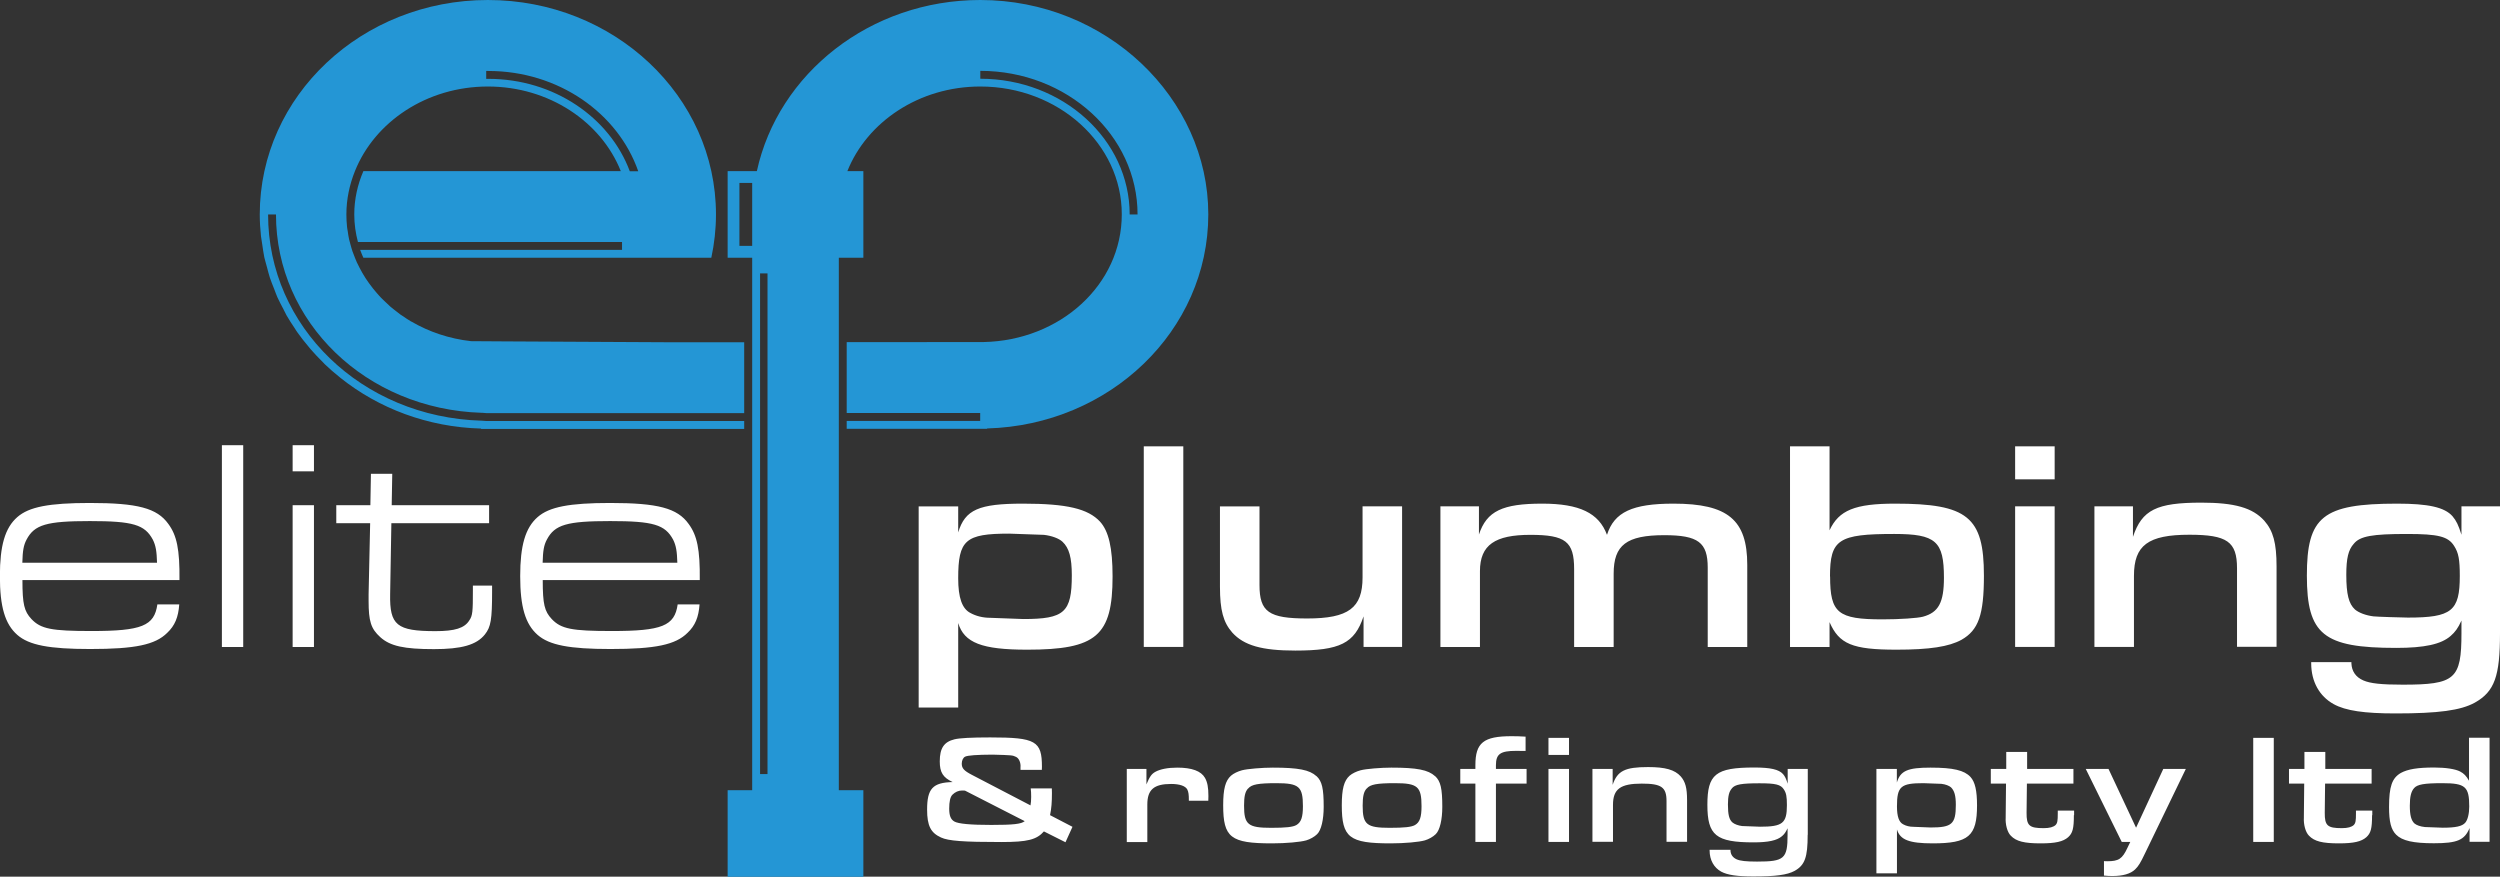
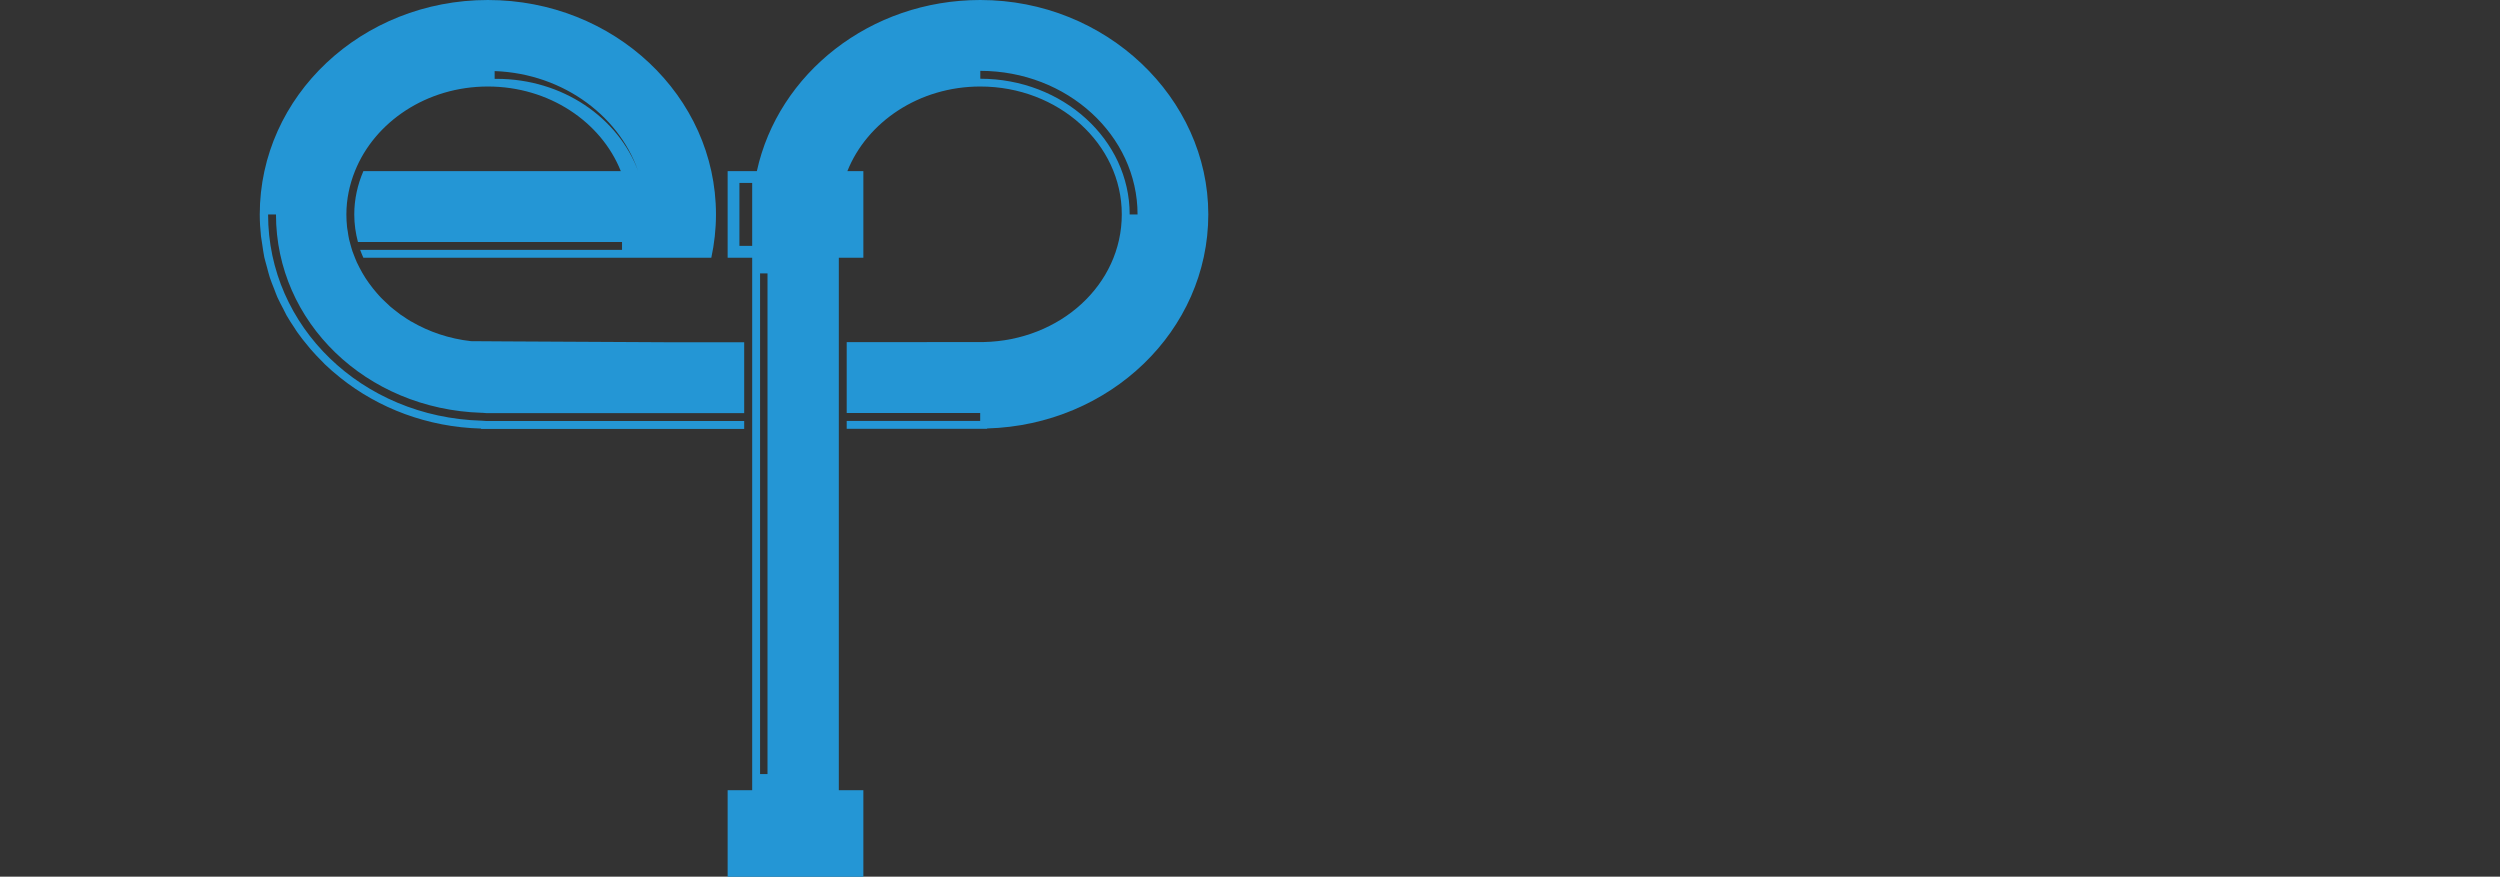
<svg xmlns="http://www.w3.org/2000/svg" id="Layer_5" data-name="Layer 5" viewBox="0 0 225.11 78.94">
  <rect x="0" y="0" width="225.11" height="78.94" fill="#333333" stroke="none" />
  <defs>
    <style> .cls-1 { fill: #fff; } .cls-2 { fill: #2496d5; } </style>
  </defs>
-   <path class="cls-1" d="M2.02,52.23c0,2.19.16,2.81.81,3.51.84.89,1.81,1.08,5.4,1.08,4.53,0,5.67-.46,5.94-2.4h1.97c-.08,1.16-.4,1.92-1.08,2.56-1.08,1.08-2.89,1.46-6.94,1.46-3.7,0-5.51-.35-6.56-1.27-1.11-.97-1.57-2.54-1.57-5.29s.46-4.35,1.57-5.32c1.05-.92,2.86-1.27,6.53-1.27,4.29,0,6.05.46,7.07,1.89.76,1.03,1.03,2.29,1,5.05H2.02ZM14.14,50.67c-.03-1.03-.11-1.54-.38-2.08-.73-1.35-1.78-1.67-5.67-1.67s-4.99.32-5.7,1.67c-.27.51-.35,1-.38,2.08h12.12ZM19.98,40.09h1.92v18.17h-1.92v-18.17ZM26.35,40.09h1.92v2.35h-1.92v-2.35ZM26.35,45.49h1.92v12.77h-1.92v-12.77ZM30.27,45.49h3.08l.05-2.83h1.92l-.05,2.83h8.77v1.62h-8.8l-.11,6.4c-.05,2.78.59,3.32,4.08,3.32,1.75,0,2.62-.27,3.05-.97.3-.43.32-.81.32-2.7v-.43h1.73v.51c0,2.56-.11,3.21-.65,3.89-.76.95-2.11,1.32-4.59,1.32-2.67,0-3.94-.27-4.83-1.08-.84-.76-1.05-1.43-1.05-3.27v-.59l.14-6.4h-3.05v-1.62ZM48.87,52.23c0,2.19.16,2.81.81,3.51.84.89,1.81,1.08,5.4,1.08,4.53,0,5.67-.46,5.94-2.4h1.97c-.08,1.16-.4,1.92-1.08,2.56-1.08,1.08-2.89,1.46-6.94,1.46-3.7,0-5.51-.35-6.56-1.27-1.11-.97-1.57-2.54-1.57-5.29s.46-4.35,1.57-5.32c1.05-.92,2.86-1.27,6.53-1.27,4.29,0,6.05.46,7.07,1.89.76,1.03,1.03,2.29,1,5.05h-14.14ZM60.99,50.67c-.03-1.03-.11-1.54-.38-2.08-.73-1.35-1.78-1.67-5.67-1.67s-4.99.32-5.7,1.67c-.27.51-.35,1-.38,2.08h12.12ZM86.28,45.59v2.35c.62-2.05,1.86-2.59,5.83-2.59s5.86.46,6.94,1.62c.78.86,1.13,2.35,1.13,4.94,0,5.34-1.46,6.59-7.69,6.59-4.08,0-5.67-.62-6.21-2.4v7.61h-3.56v-18.11h3.56ZM90.87,48.05c-3.94,0-4.59.57-4.59,4.02,0,1.75.35,2.75,1.11,3.13.49.27,1.11.43,1.78.43l2.97.11c3.7,0,4.37-.59,4.37-3.94,0-1.59-.24-2.46-.84-3.02-.32-.3-.97-.54-1.67-.62l-3.13-.11ZM102.99,40.19h3.56v18.06h-3.56v-18.06ZM126.26,58.25h-3.48v-2.75c-.81,2.43-2.13,3.08-6.15,3.08-3,0-4.62-.46-5.67-1.62-.81-.92-1.11-2.02-1.11-4.13v-7.23h3.56v7.07c0,2.43.84,3.02,4.29,3.02,3.73,0,4.99-.95,4.99-3.7v-6.4h3.56v12.66ZM129.69,45.59h3.48v2.54c.7-2.11,2.11-2.78,5.7-2.78,3.35,0,5.1.84,5.83,2.81.65-2.05,2.29-2.81,5.99-2.81,4.89,0,6.64,1.46,6.64,5.51v7.4h-3.56v-7.15c0-2.27-.86-2.92-3.91-2.92-3.4,0-4.56.89-4.56,3.46v6.61h-3.56v-7.02c0-2.48-.78-3.08-3.94-3.08s-4.54.89-4.54,3.27v6.83h-3.56v-12.66ZM161.18,40.19h3.56v7.56c.84-1.81,2.29-2.4,5.91-2.4,6.51,0,7.99,1.19,7.99,6.48,0,3.54-.49,4.91-2.02,5.78-1.13.62-2.86.89-5.86.89-3.97,0-5.16-.51-6.02-2.48v2.24h-3.56v-18.06ZM164.79,51.91c0,3.29.7,3.86,4.72,3.86,1.57,0,3.16-.11,3.64-.24,1.4-.38,1.89-1.27,1.89-3.51,0-3.29-.73-3.94-4.48-3.94-5.02,0-5.78.49-5.78,3.83ZM181.45,40.19h3.56v2.97h-3.56v-2.97ZM181.45,45.59h3.56v12.66h-3.56v-12.66ZM188.58,45.59h3.48v2.75c.81-2.43,2.13-3.08,6.15-3.08,3,0,4.62.46,5.67,1.62.81.92,1.11,2.02,1.11,4.13v7.23h-3.56v-7.07c0-2.4-.89-3.02-4.29-3.02-3.72,0-4.99.95-4.99,3.7v6.4h-3.56v-12.66ZM225.11,57.01c0,3.89-.49,5.26-2.27,6.26-1.27.7-3.27.97-7.15.97-2.78,0-4.48-.24-5.56-.84-1.27-.7-2.02-2.02-2.02-3.67v-.11h3.62v.11c.03.7.38,1.24,1.08,1.54.62.27,1.62.38,3.54.38,4.72,0,5.29-.49,5.29-4.64v-1.13c-.32.7-.57,1.03-.97,1.38-.86.76-2.38,1.08-4.91,1.08-6.56,0-8.04-1.21-8.04-6.51s1.4-6.48,8.12-6.48c2.81,0,4.27.32,4.99,1.13.35.41.54.81.81,1.67v-2.56h3.48v11.42ZM211.94,48.97c-.49.54-.67,1.32-.67,2.78,0,1.75.22,2.62.78,3.13.35.3,1,.54,1.67.62.16.03,2.67.11,3.1.11,3.94,0,4.67-.59,4.67-3.75,0-1.48-.11-2.08-.51-2.7-.54-.86-1.43-1.08-4.24-1.08-3.13,0-4.24.19-4.8.89ZM94.01,74.85c-.66.76-1.48.97-3.84.97-3.43,0-4.78-.1-5.44-.41-.92-.42-1.25-1.05-1.25-2.51,0-1.88.5-2.44,2.3-2.48-.87-.41-1.16-.87-1.16-1.86,0-1.19.38-1.76,1.33-1.99.45-.11,1.48-.17,3.21-.17,4.1,0,4.66.32,4.66,2.65,0,.03,0,.15-.01.27h-1.92v-.22c.04-.42-.14-.83-.41-.95-.32-.15-.34-.15-2.1-.2q-2.12.01-2.47.18c-.18.08-.31.34-.31.63,0,.42.2.64.91,1.01l5.28,2.75c.04-.25.06-.43.06-.77s-.01-.49-.04-.76h1.9c.01.14.01.22.01.42,0,.8-.04,1.37-.17,1.99l2.02,1.05-.63,1.39-1.95-.98ZM86.9,71.19c-.14-.01-.21-.01-.27-.01-.32,0-.62.13-.87.38-.2.2-.29.63-.29,1.25s.13.97.46,1.16c.36.21,1.48.31,3.33.31,1.98,0,2.7-.08,3.01-.34l-5.38-2.75ZM101.45,69.24h1.78v1.39c.29-.7.46-.94.8-1.13.43-.24,1.12-.38,1.98-.38,1.32,0,2.14.31,2.49.92.22.39.31.85.31,1.64,0,.07,0,.24-.01.42h-1.75c0-.57-.03-.77-.14-1.01-.17-.32-.69-.5-1.46-.5-1.55,0-2.14.52-2.14,1.85v3.38h-1.85v-6.57ZM118.55,69.89c.49.46.64,1.11.64,2.76,0,1.16-.22,2.1-.59,2.46-.24.24-.64.46-.98.56-.52.15-1.82.27-3.08.27-3.73,0-4.4-.52-4.4-3.43,0-1.48.2-2.21.7-2.66.24-.21.62-.39.99-.49.49-.13,1.83-.24,2.77-.24,2.31,0,3.32.2,3.94.77ZM112.38,71c-.27.29-.36.73-.36,1.55,0,1.7.36,1.99,2.44,1.99,1.33,0,1.95-.07,2.27-.25.43-.25.59-.7.59-1.7,0-1.76-.35-2.07-2.38-2.07-1.64,0-2.24.11-2.55.48ZM129.23,69.89c.49.46.64,1.11.64,2.76,0,1.16-.22,2.1-.59,2.46-.24.24-.64.46-.98.56-.52.15-1.82.27-3.08.27-3.73,0-4.4-.52-4.4-3.43,0-1.48.2-2.21.7-2.66.24-.21.62-.39.99-.49.49-.13,1.83-.24,2.77-.24,2.31,0,3.32.2,3.94.77ZM123.06,71c-.27.29-.36.73-.36,1.55,0,1.7.36,1.99,2.44,1.99,1.33,0,1.95-.07,2.27-.25.43-.25.59-.7.59-1.7,0-1.76-.35-2.07-2.38-2.07-1.64,0-2.24.11-2.55.48ZM132.85,70.56h-1.36v-1.32h1.36v-.34c0-2.02.73-2.61,3.26-2.61.43,0,.77.01,1.26.04v1.29c-.38-.01-.59-.01-.85-.01-1.42,0-1.82.28-1.82,1.29v.34h2.76v1.32h-2.76v5.25h-1.85v-5.25ZM139.43,66.44h1.85v1.54h-1.85v-1.54ZM139.43,69.24h1.85v6.57h-1.85v-6.57ZM143.4,69.24h1.81v1.43c.42-1.26,1.11-1.6,3.19-1.6,1.55,0,2.4.24,2.94.84.42.48.57,1.05.57,2.14v3.75h-1.85v-3.67c0-1.25-.46-1.57-2.23-1.57-1.93,0-2.59.49-2.59,1.92v3.32h-1.85v-6.57ZM162.77,75.17c0,2.02-.25,2.73-1.18,3.25-.66.36-1.7.5-3.71.5-1.44,0-2.33-.13-2.89-.43-.66-.36-1.05-1.05-1.05-1.91v-.06h1.88v.06c.01.36.2.64.56.8.32.14.84.2,1.83.2,2.45,0,2.75-.25,2.75-2.41v-.59c-.17.36-.29.53-.5.71-.45.39-1.23.56-2.55.56-3.4,0-4.17-.63-4.17-3.38s.73-3.36,4.22-3.36c1.46,0,2.21.17,2.59.59.18.21.28.42.42.87v-1.33h1.81v5.92ZM155.94,71c-.25.28-.35.69-.35,1.44,0,.91.11,1.36.41,1.62.18.15.52.28.87.32.08.01,1.39.06,1.61.06,2.04,0,2.42-.31,2.42-1.95,0-.77-.06-1.08-.27-1.4-.28-.45-.74-.56-2.2-.56-1.62,0-2.2.1-2.49.46ZM170.8,69.24v1.22c.32-1.06.97-1.34,3.03-1.34s3.04.24,3.6.84c.41.45.59,1.22.59,2.56,0,2.77-.76,3.42-3.99,3.42-2.12,0-2.94-.32-3.22-1.25v3.95h-1.85v-9.4h1.85ZM173.19,70.52c-2.04,0-2.38.29-2.38,2.09,0,.91.18,1.43.57,1.62.25.14.57.22.92.22l1.54.06c1.92,0,2.27-.31,2.27-2.04,0-.83-.13-1.27-.43-1.57-.17-.15-.5-.28-.87-.32l-1.62-.06ZM186.74,73.4c0,1.21-.11,1.62-.52,1.99-.45.39-1.13.55-2.46.55-1.5,0-2.21-.18-2.7-.69-.32-.32-.5-1.02-.46-1.65v-.11s.03-2.93.03-2.93h-1.37v-1.32h1.39v-1.53h1.88v1.53s4.17,0,4.17,0v1.32h-4.19l-.03,2.62c-.01,1.16.24,1.39,1.53,1.39.55,0,.88-.1,1.08-.28.17-.18.2-.38.2-1.05v-.25h1.47v.42ZM189.86,69.24l2.48,5.29,2.45-5.29h2.03l-3.67,7.59c-.42.88-.59,1.16-.9,1.46-.41.39-1.09.59-2.03.59-.28,0-.45-.01-.77-.04v-1.3c.14.01.2.01.29.01,1.04,0,1.36-.21,1.83-1.22l.25-.52h-.77l-3.24-6.57h2.03ZM202.89,66.44h1.85v9.37h-1.85v-9.37ZM213.59,73.4c0,1.21-.11,1.62-.52,1.99-.45.39-1.13.55-2.46.55-1.5,0-2.21-.18-2.7-.69-.32-.32-.5-1.02-.46-1.65v-.11s.03-2.93.03-2.93h-1.37v-1.32h1.39v-1.53h1.88v1.53s4.17,0,4.17,0v1.32h-4.19l-.03,2.62c-.01,1.16.24,1.39,1.53,1.39.55,0,.88-.1,1.08-.28.17-.18.2-.38.2-1.05v-.25h1.47v.42ZM222.37,75.81v-1.25c-.45,1.09-1.11,1.37-3.22,1.37-1.83,0-2.84-.22-3.39-.77-.46-.46-.64-1.16-.64-2.49,0-1.86.27-2.61,1.06-3.07.62-.34,1.51-.49,3-.49,1.06,0,1.92.14,2.34.36.34.18.55.39.8.83v-3.87h1.85v9.37h-1.79ZM217.37,70.97c-.27.31-.38.77-.38,1.58,0,.87.13,1.33.42,1.6.18.15.53.28.94.32.1.01,1.41.06,1.6.06,1.18,0,1.75-.13,2.03-.45.22-.25.36-.81.36-1.46,0-1.79-.35-2.1-2.41-2.1-1.65,0-2.27.11-2.56.45Z" />
  <g>
    <path class="cls-2" d="M88.27,0c-9.92,0-18.2,6.62-20.12,15.41h-2.63v7.8h1.49s.72,0,.72,0v47.94h-2.21v7.8h12.22v-7.8h-2.21V23.21h.72s1.49,0,1.49,0v-7.8h-1.44c1.77-4.43,6.46-7.62,11.97-7.62,7.03,0,12.74,5.16,12.74,11.51s-5.56,11.36-12.45,11.5h0s-12.32.01-12.32.01v6.38h12.02v.71h-12.02v.71h12.64v-.03c11.06-.31,19.92-8.81,19.92-19.28S99.61,0,88.27,0ZM69.11,37.91v31.79h-.67V24.62h.67v13.29ZM67.01,22.14h-.43v-5.67h1.15v5.67h-.72ZM101.72,19.31c0-6.74-6.03-12.22-13.45-12.22h0v-.71c7.81,0,14.16,5.8,14.16,12.93h-.71Z" />
-     <path class="cls-2" d="M67.01,38.62v-.71h-23.21l-.42-.03s-.01,0-.02,0c-10.78-.31-19.22-8.46-19.22-18.57h.71c0,9.71,8.11,17.53,18.51,17.86.02,0,.05,0,.07,0l.37.03h23.21v-6.38h-6.58l-15.01-.08-3.01-.02h0s0,0,0,0c-1.96-.22-3.78-.84-5.36-1.76,0,0-.02,0-.03-.01-.26-.16-.52-.32-.77-.5-.06-.04-.13-.09-.2-.13-.22-.16-.42-.32-.63-.49-.09-.07-.18-.14-.27-.22-.18-.16-.35-.32-.52-.49-.1-.1-.2-.19-.3-.29-.15-.16-.3-.32-.44-.49-.1-.12-.2-.24-.3-.36-.13-.16-.25-.32-.37-.49-.1-.14-.19-.28-.29-.42-.1-.16-.2-.32-.3-.49-.09-.16-.17-.32-.26-.48-.08-.16-.16-.32-.24-.48-.06-.14-.12-.27-.17-.41h0s-.04-.09-.05-.13c-.06-.16-.12-.31-.18-.47-.07-.2-.12-.41-.18-.62-.04-.15-.08-.29-.12-.45-.05-.24-.09-.48-.12-.72-.02-.13-.05-.25-.06-.38-.04-.37-.06-.75-.06-1.13,0-1.37.28-2.68.77-3.9,1.77-4.43,6.46-7.62,11.97-7.62s10.2,3.18,11.97,7.62h-23.18c-.52,1.21-.82,2.52-.82,3.9,0,.86.12,1.68.33,2.48h23.78v.71h-23.58c.08.24.19.47.29.71h28.23s3.1,0,3.1,0c.27-1.26.42-2.56.42-3.9,0-10.66-9.19-19.31-20.54-19.31s-20.54,8.64-20.54,19.31c0,.66.04,1.31.11,1.96.03.24.08.48.11.72.06.4.11.79.19,1.18.07.3.16.59.24.89.08.31.16.63.26.94.11.34.25.67.38,1,.1.25.18.5.29.75.17.37.36.73.55,1.09.1.19.19.39.29.57.22.39.48.77.73,1.15.09.14.17.28.27.41.29.41.6.8.93,1.19.07.09.14.18.22.27.36.42.74.81,1.13,1.2.05.05.09.1.14.15.43.41.87.8,1.34,1.17.02.02.04.04.07.06,3.44,2.75,7.85,4.45,12.68,4.58v.03h23.65ZM43.78,6.39c.06,0,.13,0,.19,0,6.32,0,11.68,3.8,13.5,9.03h-.76c-1.8-4.83-6.82-8.32-12.74-8.32-.06,0-.13,0-.19,0v-.71Z" />
+     <path class="cls-2" d="M67.01,38.62v-.71h-23.21l-.42-.03s-.01,0-.02,0c-10.78-.31-19.22-8.46-19.22-18.57h.71c0,9.71,8.11,17.53,18.51,17.86.02,0,.05,0,.07,0l.37.03h23.21v-6.38h-6.58l-15.01-.08-3.01-.02h0s0,0,0,0c-1.96-.22-3.78-.84-5.36-1.76,0,0-.02,0-.03-.01-.26-.16-.52-.32-.77-.5-.06-.04-.13-.09-.2-.13-.22-.16-.42-.32-.63-.49-.09-.07-.18-.14-.27-.22-.18-.16-.35-.32-.52-.49-.1-.1-.2-.19-.3-.29-.15-.16-.3-.32-.44-.49-.1-.12-.2-.24-.3-.36-.13-.16-.25-.32-.37-.49-.1-.14-.19-.28-.29-.42-.1-.16-.2-.32-.3-.49-.09-.16-.17-.32-.26-.48-.08-.16-.16-.32-.24-.48-.06-.14-.12-.27-.17-.41h0s-.04-.09-.05-.13c-.06-.16-.12-.31-.18-.47-.07-.2-.12-.41-.18-.62-.04-.15-.08-.29-.12-.45-.05-.24-.09-.48-.12-.72-.02-.13-.05-.25-.06-.38-.04-.37-.06-.75-.06-1.13,0-1.37.28-2.68.77-3.9,1.77-4.43,6.46-7.62,11.97-7.62s10.2,3.18,11.97,7.62h-23.18c-.52,1.21-.82,2.52-.82,3.9,0,.86.12,1.68.33,2.48h23.78v.71h-23.58c.08.24.19.47.29.71h28.23s3.1,0,3.1,0c.27-1.26.42-2.56.42-3.9,0-10.66-9.19-19.31-20.54-19.31s-20.54,8.64-20.54,19.31c0,.66.04,1.31.11,1.96.03.24.08.48.11.72.06.4.11.79.19,1.18.07.3.16.59.24.89.08.31.16.63.26.94.11.34.25.67.38,1,.1.25.18.5.29.75.17.37.36.73.55,1.09.1.19.19.39.29.57.22.39.48.77.73,1.15.09.14.17.28.27.41.29.41.6.8.93,1.19.07.09.14.18.22.27.36.42.74.81,1.13,1.2.05.05.09.1.14.15.43.41.87.8,1.34,1.17.02.02.04.04.07.06,3.44,2.75,7.85,4.45,12.68,4.58v.03h23.65ZM43.78,6.39c.06,0,.13,0,.19,0,6.32,0,11.68,3.8,13.5,9.03c-1.8-4.83-6.82-8.32-12.74-8.32-.06,0-.13,0-.19,0v-.71Z" />
  </g>
</svg>